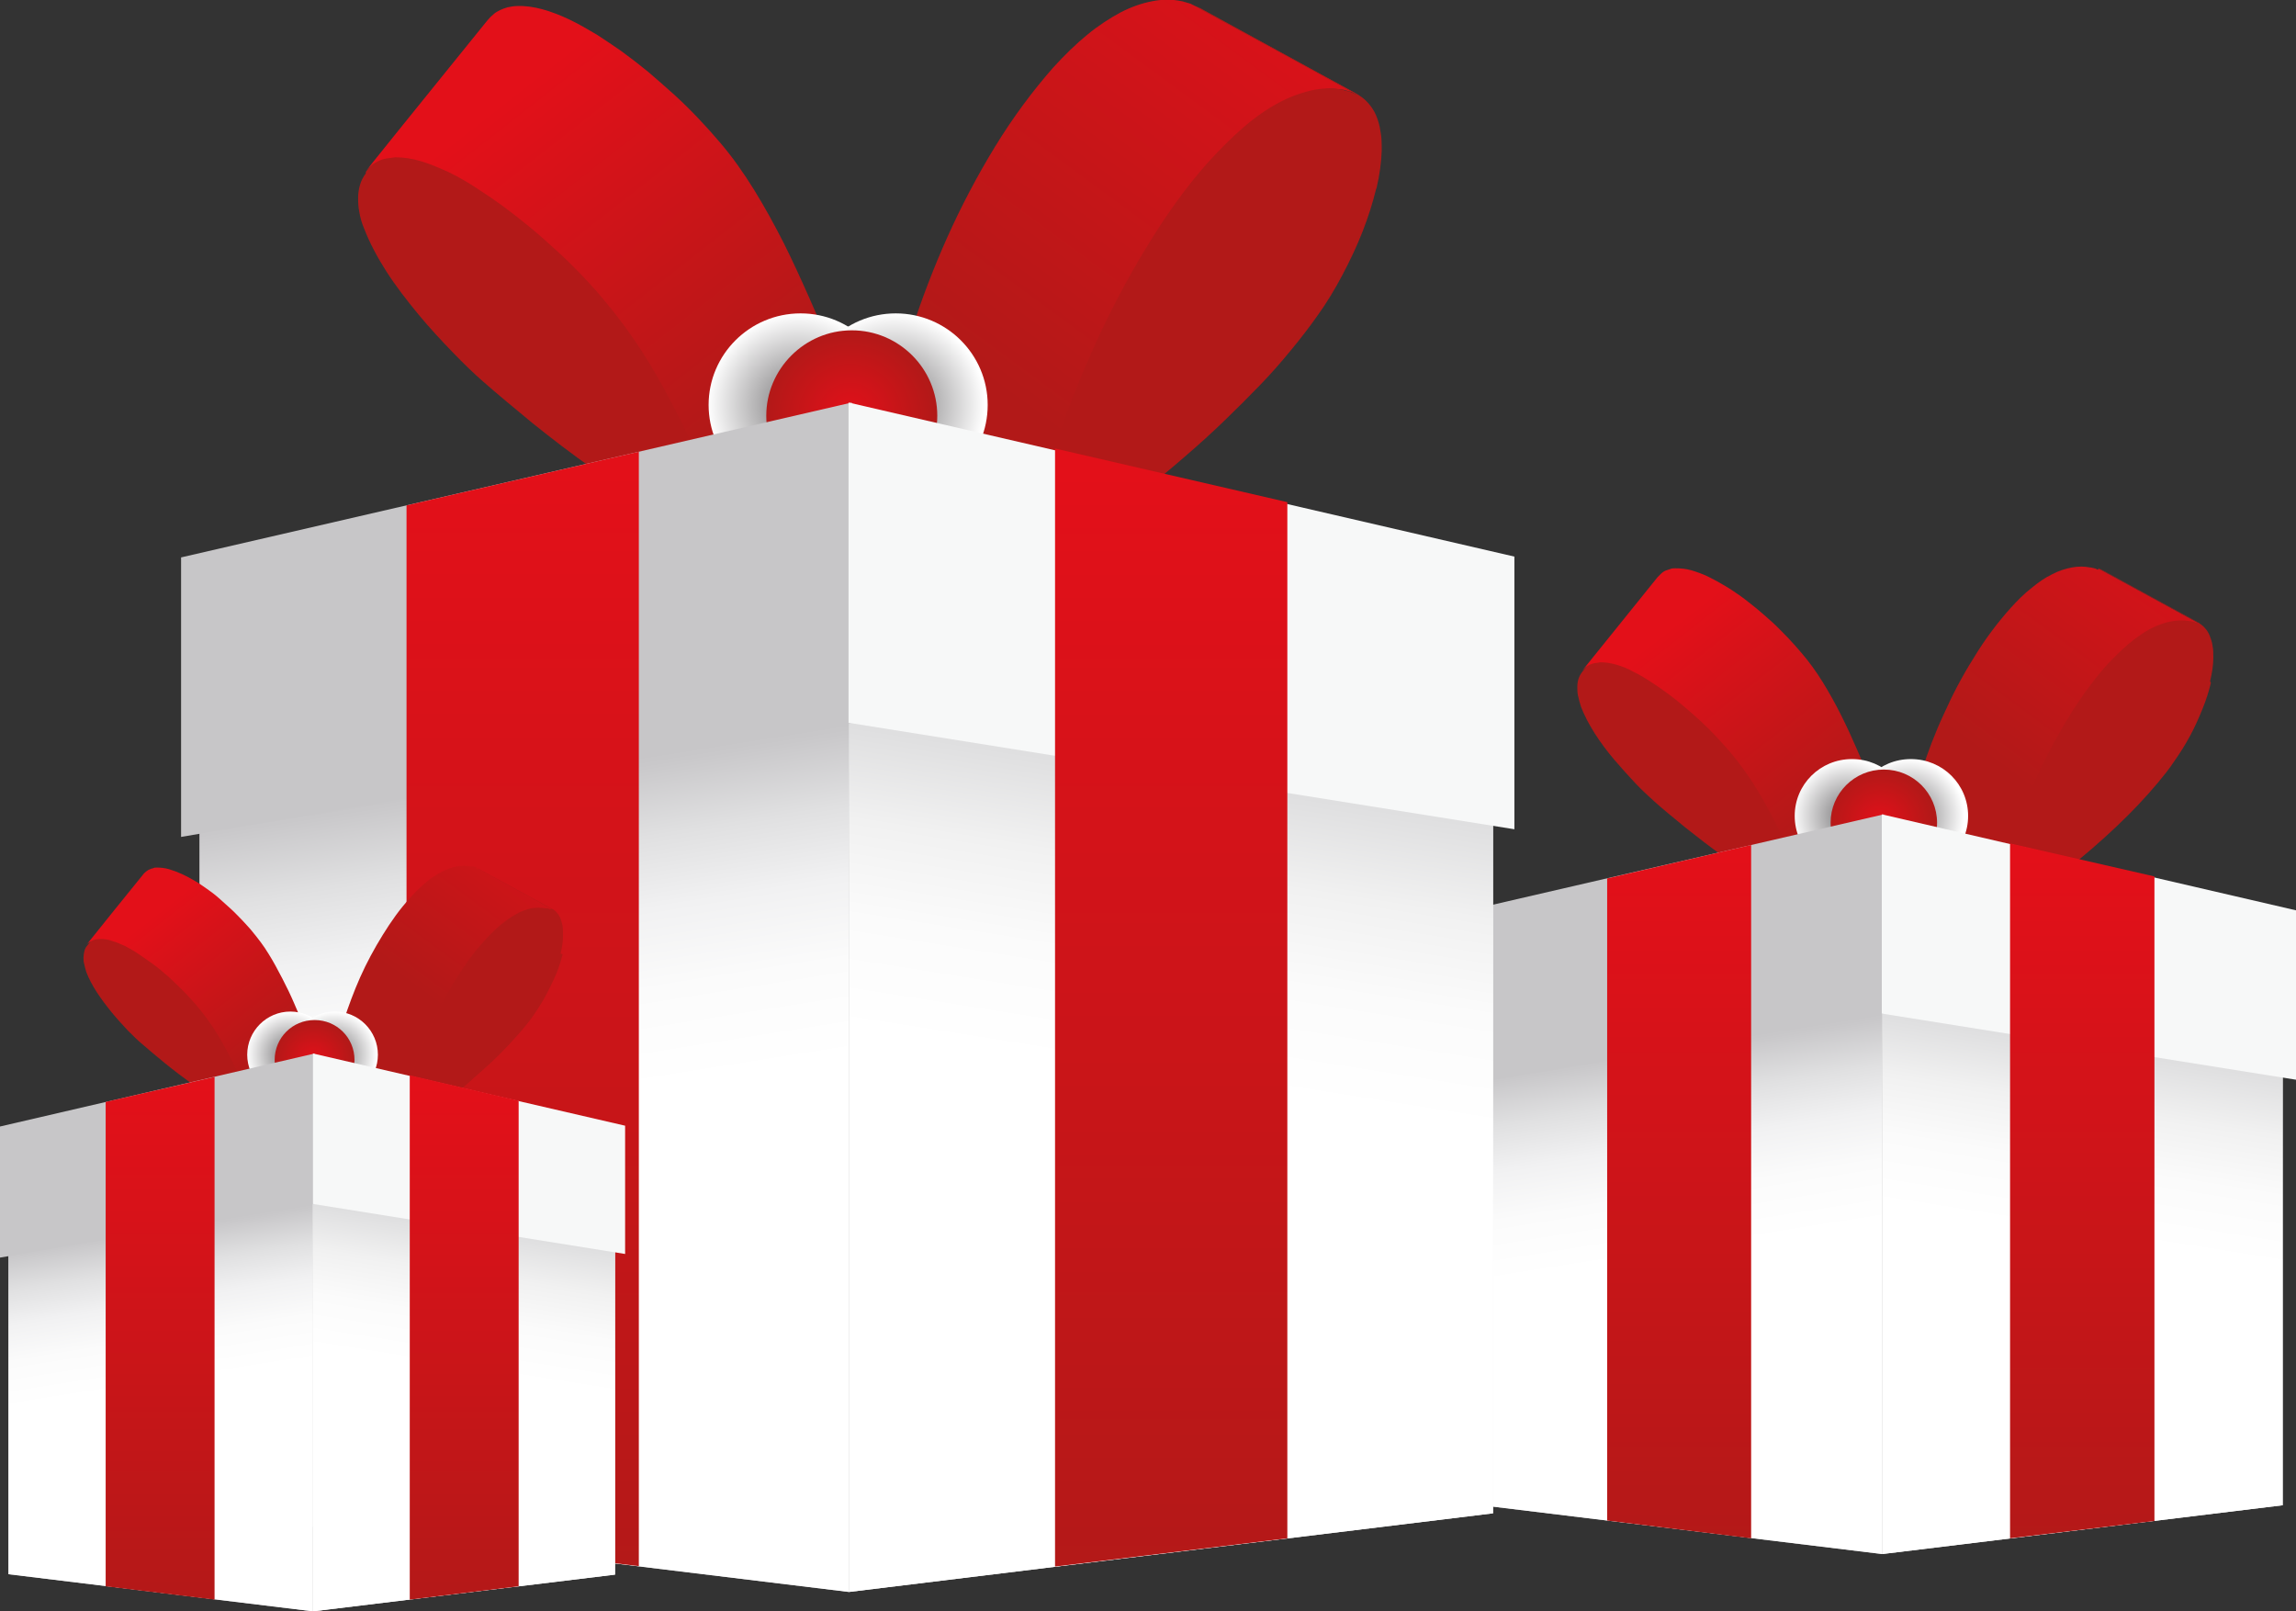
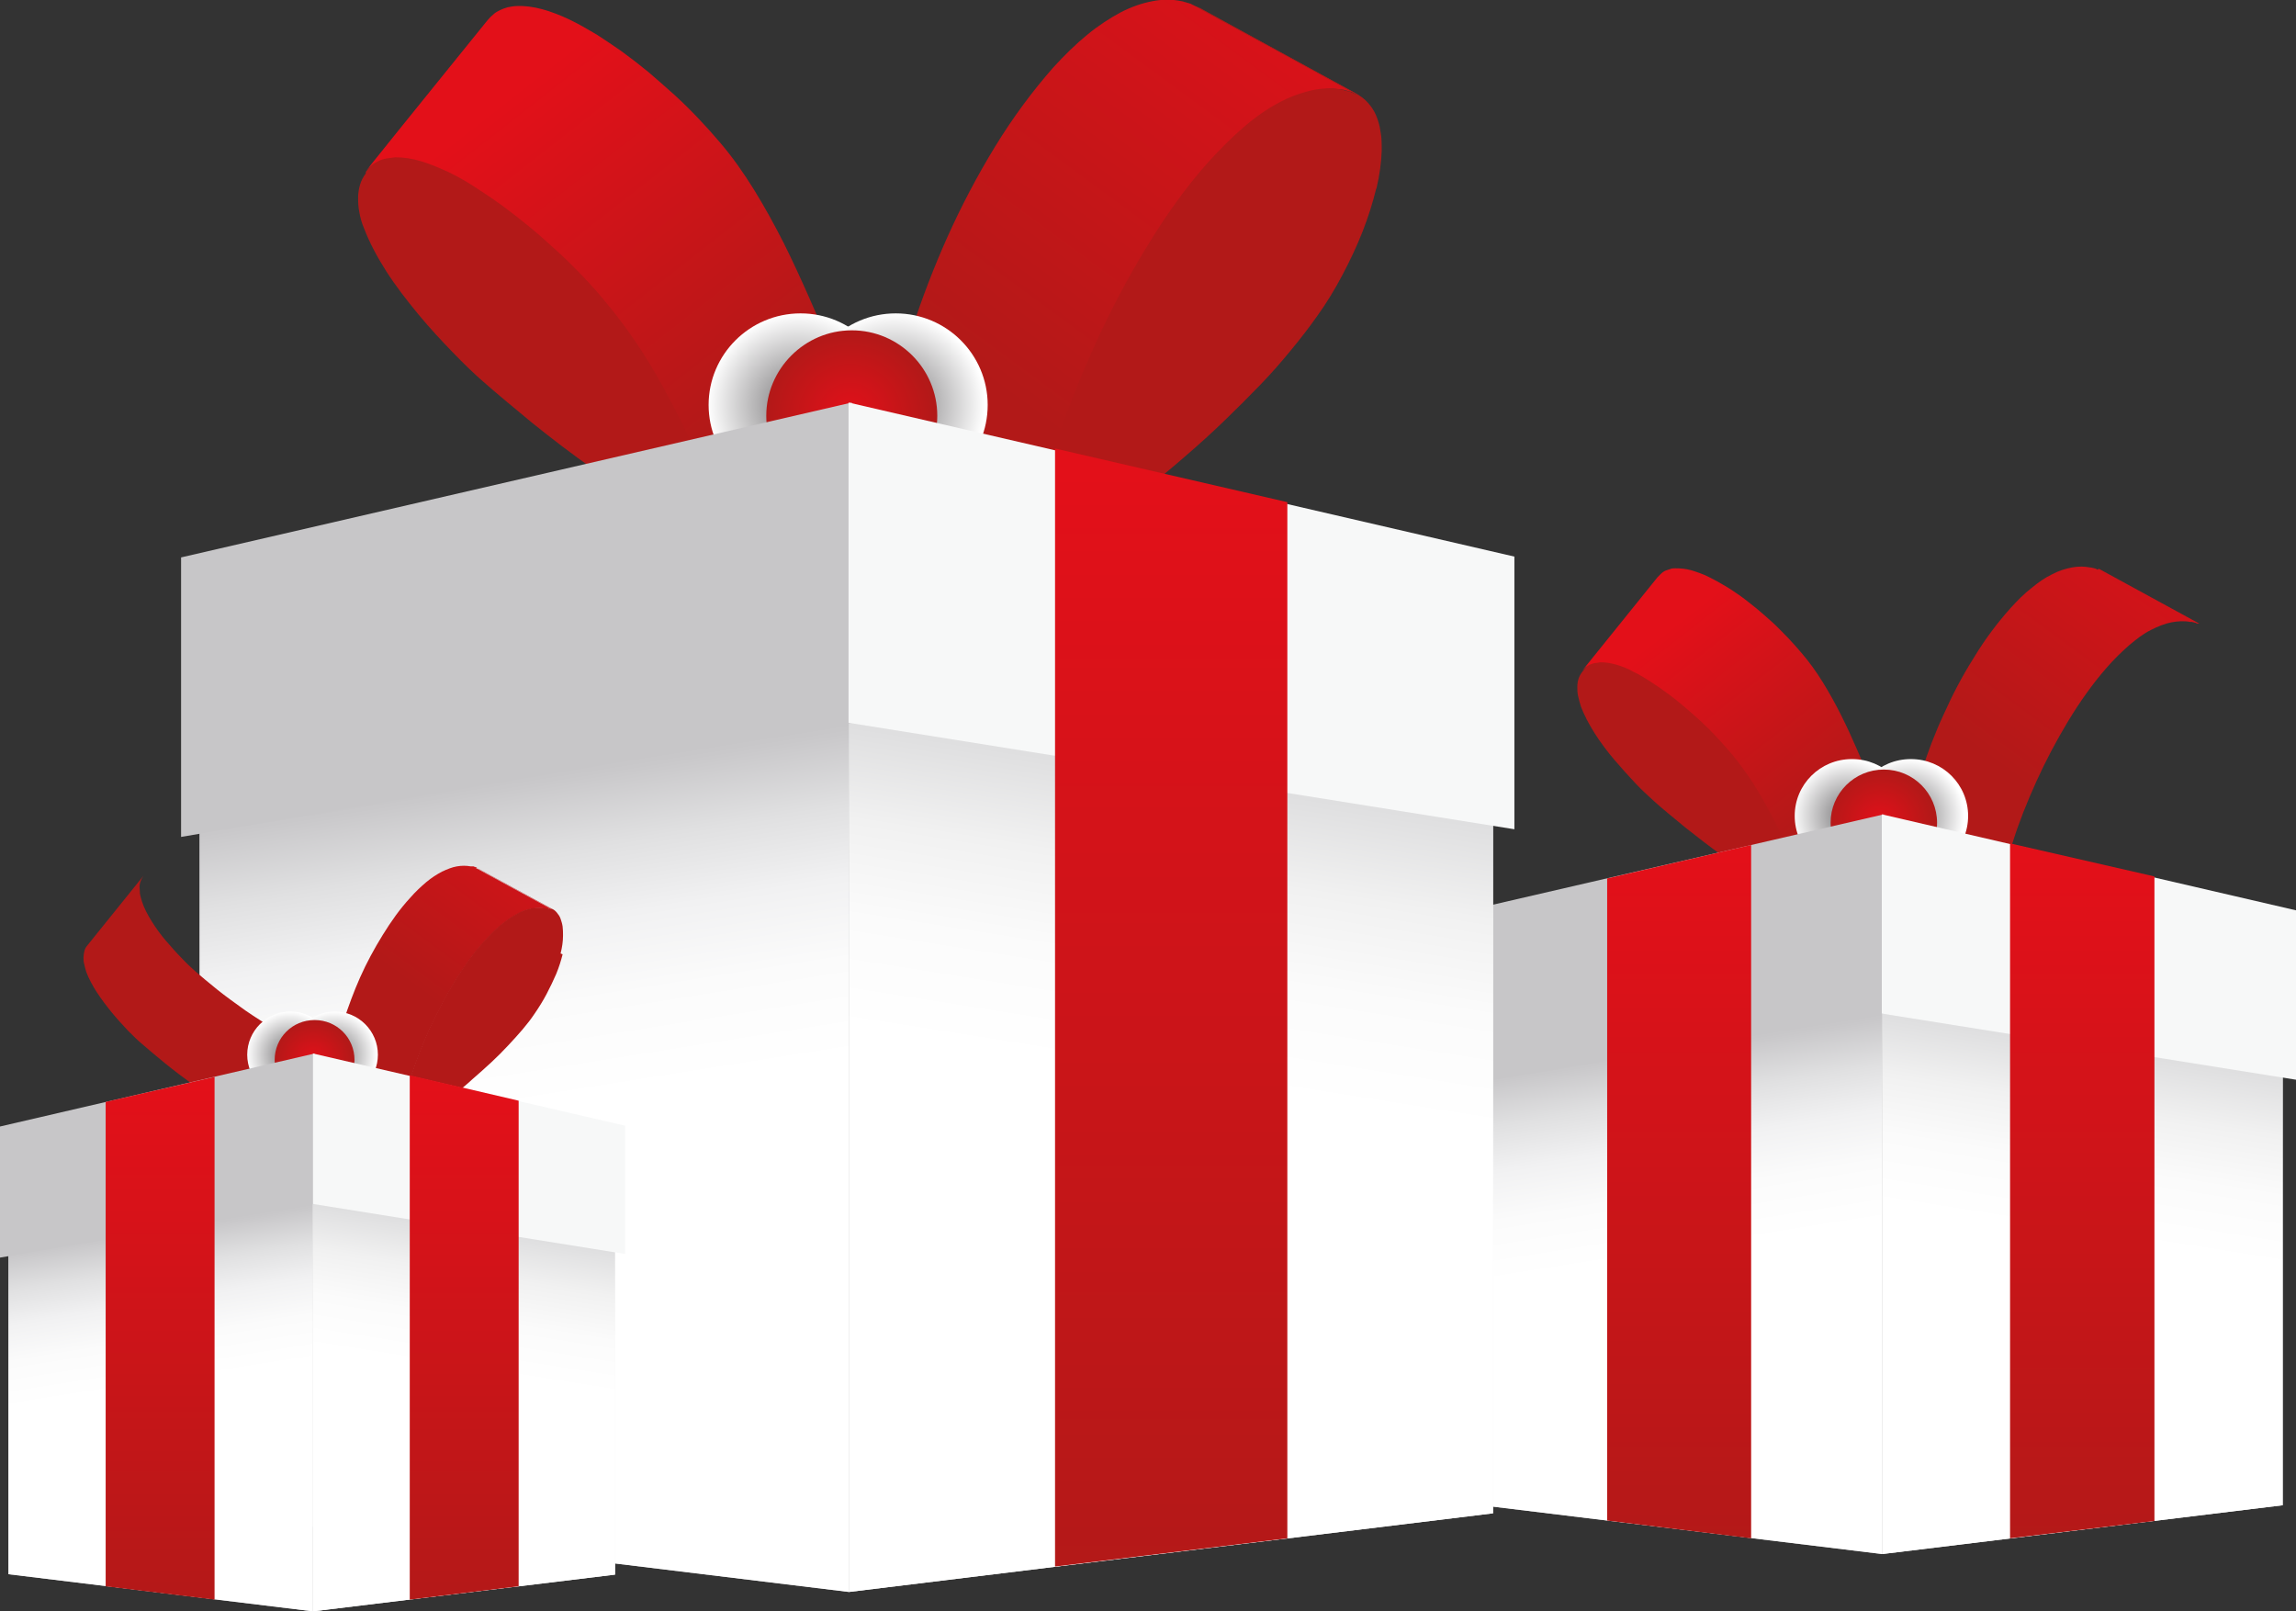
<svg xmlns="http://www.w3.org/2000/svg" xmlns:xlink="http://www.w3.org/1999/xlink" viewBox="0 0 56.93 39.95">
  <rect x="0" y="0" width="56.93" height="39.95" fill="#333333" stroke="none" />
  <defs>
    <style>      .cls-1 {        fill: url(#linear-gradient-15);      }      .cls-2 {        fill: url(#linear-gradient-13);      }      .cls-3 {        fill: url(#linear-gradient-2);      }      .cls-4 {        fill: url(#radial-gradient-9);      }      .cls-5 {        fill: url(#linear-gradient-10);      }      .cls-6 {        fill: url(#linear-gradient-12);      }      .cls-7 {        fill: #b21918;      }      .cls-8 {        fill: url(#radial-gradient);      }      .cls-8, .cls-9, .cls-10, .cls-11, .cls-12, .cls-13, .cls-14 {        mix-blend-mode: multiply;      }      .cls-9 {        fill: url(#radial-gradient-7);      }      .cls-15 {        fill: url(#linear-gradient-4);      }      .cls-16 {        fill: #f7f8f8;      }      .cls-17 {        fill: url(#radial-gradient-3);      }      .cls-18 {        fill: url(#linear-gradient-3);      }      .cls-19 {        fill: url(#linear-gradient-5);      }      .cls-20 {        isolation: isolate;      }      .cls-21 {        fill: url(#linear-gradient-8);      }      .cls-10 {        fill: url(#radial-gradient-5);      }      .cls-11 {        fill: url(#radial-gradient-8);      }      .cls-22 {        fill: url(#linear-gradient-14);      }      .cls-23 {        fill: url(#linear-gradient-17);      }      .cls-24 {        fill: url(#linear-gradient-7);      }      .cls-25 {        fill: url(#linear-gradient-9);      }      .cls-26 {        fill: url(#linear-gradient-11);      }      .cls-27 {        fill: url(#linear-gradient-6);      }      .cls-13 {        fill: url(#radial-gradient-2);      }      .cls-28 {        fill: url(#radial-gradient-6);      }      .cls-29 {        fill: #c7c6c8;      }      .cls-30 {        fill: url(#linear-gradient-16);      }      .cls-14 {        fill: url(#radial-gradient-4);      }      .cls-31 {        fill: url(#linear-gradient);      }      .cls-32 {        fill: url(#linear-gradient-18);      }    </style>
    <linearGradient id="linear-gradient" x1="-5113.64" y1="2922" x2="-5115.41" y2="2930.76" gradientTransform="translate(4644.37 -1350.9) rotate(21.03) scale(.74 1)" gradientUnits="userSpaceOnUse">
      <stop offset="0" stop-color="#e31019" />
      <stop offset="1" stop-color="#b21918" />
    </linearGradient>
    <linearGradient id="linear-gradient-2" x1="2236.21" y1="-1528.03" x2="2238.5" y2="-1522.41" gradientTransform="translate(-1692.56 2096.36) rotate(-15.85)" xlink:href="#linear-gradient" />
    <radialGradient id="radial-gradient" cx="56.75" cy="20.23" fx="56.75" fy="20.23" r="1.41" gradientTransform="translate(-10.91)" gradientUnits="userSpaceOnUse">
      <stop offset="0" stop-color="#747274" />
      <stop offset="1" stop-color="#fff" />
    </radialGradient>
    <radialGradient id="radial-gradient-2" cx="58.21" fx="58.21" r="1.41" xlink:href="#radial-gradient" />
    <radialGradient id="radial-gradient-3" cx="57.53" cy="20.4" fx="57.53" fy="20.4" r="1.32" gradientTransform="translate(-10.91)" gradientUnits="userSpaceOnUse">
      <stop offset="0" stop-color="#e31019" />
      <stop offset="1" stop-color="#b21918" />
    </radialGradient>
    <linearGradient id="linear-gradient-3" x1="42.93" y1="39.13" x2="40.77" y2="25.52" gradientUnits="userSpaceOnUse">
      <stop offset=".59" stop-color="#fff" />
      <stop offset=".7" stop-color="#fbfbfb" />
      <stop offset=".79" stop-color="#f1f1f2" />
      <stop offset=".87" stop-color="#e0e0e1" />
      <stop offset=".95" stop-color="#c9c8ca" />
      <stop offset=".96" stop-color="#c7c6c8" />
    </linearGradient>
    <linearGradient id="linear-gradient-4" x1="50.47" y1="38.48" x2="52.57" y2="25.25" gradientUnits="userSpaceOnUse">
      <stop offset=".59" stop-color="#fff" />
      <stop offset=".72" stop-color="#fbfbfb" />
      <stop offset=".83" stop-color="#f1f1f1" />
      <stop offset=".93" stop-color="#e0e0e1" />
      <stop offset=".96" stop-color="#dbdbdc" />
    </linearGradient>
    <linearGradient id="linear-gradient-5" x1="41.64" y1="21.23" x2="41.64" y2="38.8" gradientTransform="matrix(1,0,0,1,0,0)" xlink:href="#linear-gradient" />
    <linearGradient id="linear-gradient-6" x1="13716.94" y1="21.24" x2="13716.94" y2="38.79" gradientTransform="translate(13768.57) rotate(-180) scale(1 -1)" xlink:href="#linear-gradient" />
    <linearGradient id="linear-gradient-7" x1="-5147.98" y1="2916.97" x2="-5150.83" y2="2931.05" xlink:href="#linear-gradient" />
    <linearGradient id="linear-gradient-8" x1="2211.96" y1="-1548.52" x2="2215.64" y2="-1539.49" gradientTransform="translate(-1692.56 2096.36) rotate(-15.85)" xlink:href="#linear-gradient" />
    <radialGradient id="radial-gradient-4" cx="30.72" cy="10.04" fx="30.72" fy="10.04" r="2.27" xlink:href="#radial-gradient" />
    <radialGradient id="radial-gradient-5" cx="33.07" cy="10.04" fx="33.07" fy="10.04" r="2.27" xlink:href="#radial-gradient" />
    <radialGradient id="radial-gradient-6" cx="31.99" cy="10.31" fx="31.99" fy="10.31" r="2.11" xlink:href="#radial-gradient-3" />
    <linearGradient id="linear-gradient-9" x1="15.04" y1="40.42" x2="11.57" y2="18.55" xlink:href="#linear-gradient-3" />
    <linearGradient id="linear-gradient-10" x1="27.17" y1="39.39" x2="30.54" y2="18.1" xlink:href="#linear-gradient-4" />
    <linearGradient id="linear-gradient-11" x1="12.96" y1="11.65" x2="12.96" y2="39.9" gradientTransform="matrix(1,0,0,1,0,0)" xlink:href="#linear-gradient" />
    <linearGradient id="linear-gradient-12" x1="13739.54" y1="11.66" x2="13739.54" y2="39.88" gradientTransform="translate(13768.57) rotate(-180) scale(1 -1)" xlink:href="#linear-gradient" />
    <linearGradient id="linear-gradient-13" x1="-5160.83" y1="2943.4" x2="-5162.16" y2="2950" xlink:href="#linear-gradient" />
    <linearGradient id="linear-gradient-14" x1="2198.14" y1="-1531.46" x2="2199.87" y2="-1527.23" gradientTransform="translate(-1692.56 2096.36) rotate(-15.85)" xlink:href="#linear-gradient" />
    <radialGradient id="radial-gradient-7" cx="18.09" cy="26.15" fx="18.09" fy="26.15" r="1.07" xlink:href="#radial-gradient" />
    <radialGradient id="radial-gradient-8" cx="19.19" cy="26.15" fx="19.19" fy="26.15" r="1.07" xlink:href="#radial-gradient" />
    <radialGradient id="radial-gradient-9" cx="18.68" cy="26.28" fx="18.68" fy="26.28" r=".99" xlink:href="#radial-gradient-3" />
    <linearGradient id="linear-gradient-15" x1="4.94" y1="40.4" x2="3.32" y2="30.14" xlink:href="#linear-gradient-3" />
    <linearGradient id="linear-gradient-16" x1="10.63" y1="39.91" x2="12.21" y2="29.93" xlink:href="#linear-gradient-4" />
    <linearGradient id="linear-gradient-17" x1="3.97" y1="26.91" x2="3.97" y2="40.16" gradientTransform="matrix(1,0,0,1,0,0)" xlink:href="#linear-gradient" />
    <linearGradient id="linear-gradient-18" x1="13757.07" y1="26.92" x2="13757.07" y2="40.15" gradientTransform="translate(13768.57) rotate(-180) scale(1 -1)" xlink:href="#linear-gradient" />
  </defs>
  <g class="cls-20">
    <g id="katman_2" data-name="katman 2">
      <g id="Layer_1" data-name="Layer 1">
        <g>
          <g>
            <g>
              <path class="cls-31" d="M52.02,14.09c.84.46,1.67.91,2.51,1.37,0,0,0,0-.01,0,0,0,0,0-.01,0,0,0,0,0-.01,0,0,0,0,0-.02,0-.01,0-.03-.01-.04-.02-.01,0-.03,0-.04-.01-.01,0-.03,0-.04-.01-.01,0-.03,0-.05,0-.15-.03-.31-.02-.47.01-.16.03-.33.1-.51.19-.18.09-.35.22-.54.38-.18.16-.37.34-.56.56-.34.39-.66.84-.95,1.32-.29.48-.56.99-.79,1.5-.23.51-.43,1.01-.58,1.49-.15.47-.27.91-.33,1.29l-2.22-1.86c.06-.36.16-.77.3-1.21.14-.44.32-.92.54-1.39.21-.47.46-.95.74-1.39.27-.45.58-.86.9-1.22.18-.2.35-.37.53-.51.17-.14.34-.26.51-.34.17-.09.33-.14.49-.17.16-.03.31-.03.46,0,.02,0,.03,0,.05.01.01,0,.03,0,.04.01.01,0,.03,0,.04.01.01,0,.03.01.04.02,0,0,.01,0,.01,0,0,0,0,0,.01,0,0,0,0,0,.01,0,0,0,0,0,.01,0Z" />
-               <path class="cls-7" d="M54.8,16.89c.05-.21.08-.4.08-.58,0-.11,0-.21-.02-.3-.01-.09-.04-.17-.07-.25-.03-.07-.07-.14-.12-.19-.05-.06-.11-.1-.17-.14l-2.51-1.37h0s.07.04.11.07c.8.44,1.6.87,2.4,1.31,0,0,0,0-.01,0,0,0,0,0-.01,0,0,0,0,0-.01,0,0,0,0,0-.02,0-.01,0-.03-.01-.04-.02-.01,0-.03,0-.04-.01-.01,0-.03,0-.04-.01-.02,0-.03,0-.05,0-.15-.03-.31-.02-.47.01-.16.03-.33.1-.51.19-.18.1-.35.22-.54.38-.18.16-.37.34-.56.55-.34.39-.66.84-.95,1.32s-.56.99-.79,1.5c-.23.51-.43,1.01-.58,1.49-.15.47-.27.91-.33,1.29l-1.83-1.53c-.11.06-.21.11-.31.15l2.21,1.88c.15-.07.32-.16.49-.27.18-.11.36-.23.56-.37.19-.14.39-.28.59-.44.2-.16.4-.33.6-.5.22-.19.42-.37.62-.56.2-.19.38-.37.55-.55.17-.18.33-.36.48-.54.14-.17.28-.34.39-.51.15-.21.28-.42.4-.64.12-.22.22-.45.31-.67.09-.22.16-.44.21-.65Z" />
            </g>
            <g>
              <path class="cls-7" d="M45.51,19.45c-.37-.21-.73-.44-1.07-.68-.34-.23-.65-.47-.93-.69-.28-.22-.52-.43-.72-.6-.13-.12-.29-.26-.45-.43-.17-.17-.34-.36-.51-.57-.17-.2-.33-.42-.47-.64-.14-.22-.25-.44-.32-.65-.03-.09-.05-.17-.06-.25-.01-.08-.02-.15-.01-.23,0-.07.02-.14.04-.2.02-.06.05-.12.09-.17,0,0,0,0,0,0,0,0,0,0,0,0,0,0,0,0,0,0,0,0,0,0,0,0-.62.77-1.25,1.55-1.87,2.32,0,0,0,0,0,0,0,0,0,0,0,0,0,0,0,0,0,0,0,0,0,0,0,0-.04.05-.07.11-.09.17-.02.06-.03.13-.03.2,0,.07,0,.15.02.23.02.08.04.17.07.26.08.21.2.44.34.66.14.22.31.45.49.66.18.21.36.41.53.59.17.18.34.33.47.45.2.18.46.39.75.63.29.23.61.48.96.73.35.25.72.5,1.1.72.38.23.78.44,1.17.6l1.64-2.57c-.38-.15-.77-.34-1.14-.55Z" />
              <path class="cls-3" d="M46.59,19.86c-.02-.05-.04-.1-.06-.15-.02-.05-.04-.1-.07-.16-.02-.05-.04-.11-.07-.16-.11-.27-.23-.54-.35-.82-.12-.28-.25-.56-.39-.84-.14-.28-.29-.55-.45-.81-.16-.26-.34-.51-.53-.73-.1-.12-.21-.24-.33-.37-.12-.12-.24-.25-.37-.37-.13-.12-.27-.24-.4-.35-.14-.11-.27-.22-.41-.32-.12-.08-.24-.17-.38-.25-.13-.08-.28-.16-.42-.23-.14-.07-.29-.12-.42-.16-.14-.04-.27-.05-.4-.05-.05,0-.09,0-.13.02-.04.01-.08.03-.12.04-.04.02-.07.04-.1.07-.03.03-.06.06-.09.09-.62.77-1.25,1.55-1.87,2.32.03-.03.06-.06.09-.09.03-.02.07-.05.1-.06.04-.02.08-.03.12-.04.04,0,.09-.01.14-.02.13,0,.26.02.4.06.14.04.29.1.43.18.15.07.29.16.43.25.14.09.27.18.39.27.14.1.29.22.43.34.14.12.28.24.42.37.14.13.27.26.39.39.12.13.24.26.34.38.2.23.38.49.56.76.17.27.33.55.48.84.15.28.29.57.42.86.13.29.25.57.37.84.02.06.05.11.07.17.02.05.05.11.07.16.02.05.05.1.07.16.02.05.05.1.07.15l1.64-2.57s-.04-.1-.06-.15Z" />
            </g>
            <path class="cls-8" d="M47.34,20.23c0,.78-.63,1.41-1.42,1.41s-1.42-.63-1.42-1.41.63-1.41,1.42-1.41,1.42.63,1.42,1.41Z" />
            <path class="cls-13" d="M48.8,20.23c0,.78-.63,1.41-1.42,1.41s-1.42-.63-1.42-1.41.63-1.41,1.42-1.41,1.42.63,1.42,1.41Z" />
            <path class="cls-17" d="M48.03,20.4c0,.73-.59,1.32-1.32,1.32s-1.32-.59-1.32-1.32.59-1.32,1.32-1.32,1.32.59,1.32,1.32Z" />
            <polygon class="cls-29" points="46.67 38.53 36.65 37.31 36.65 26.17 46.67 24.95 46.67 38.53" />
            <g class="cls-12">
              <polygon class="cls-18" points="46.67 38.53 36.65 37.31 36.65 26.17 46.67 24.95 46.67 38.53" />
            </g>
            <polygon class="cls-16" points="56.6 26.17 56.6 37.32 46.67 38.53 46.67 24.95 56.6 26.17" />
            <g class="cls-12">
              <polygon class="cls-15" points="56.6 26.17 56.6 37.32 46.67 38.53 46.67 24.95 56.6 26.17" />
            </g>
            <polygon class="cls-29" points="46.71 20.19 36.37 22.58 36.37 26.89 46.71 25.13 46.71 20.19" />
            <polygon class="cls-16" points="46.66 25.13 56.93 26.77 56.93 22.57 46.66 20.19 46.66 25.13 46.66 25.13" />
            <polygon class="cls-19" points="43.42 38.14 39.85 37.7 39.85 21.78 43.42 20.95 43.42 38.14" />
            <polygon class="cls-27" points="49.84 38.14 53.42 37.71 53.42 21.73 49.84 20.91 49.84 38.14" />
          </g>
          <g>
            <g>
              <path class="cls-24" d="M29.66.16c1.35.73,2.69,1.47,4.04,2.2,0,0-.02,0-.02-.01,0,0-.02,0-.02-.01,0,0-.02,0-.02-.01,0,0-.02,0-.02-.01-.02,0-.04-.02-.07-.03-.02,0-.04-.02-.07-.02-.02,0-.05-.01-.07-.02-.02,0-.05-.01-.07-.02-.24-.04-.49-.04-.76.02-.26.06-.54.16-.82.31-.28.15-.57.35-.86.6-.29.25-.59.55-.9.89-.55.62-1.06,1.34-1.53,2.12-.47.77-.9,1.59-1.27,2.41-.37.82-.69,1.63-.94,2.39-.25.76-.43,1.47-.54,2.08l-3.57-2.99c.09-.57.25-1.24.48-1.95.23-.71.52-1.47.86-2.23.34-.76.74-1.52,1.18-2.24.44-.72.93-1.38,1.44-1.96.29-.32.57-.59.85-.82.28-.23.56-.41.82-.55.27-.14.53-.23.79-.28.25-.05.5-.05.73,0,.02,0,.05.01.07.02.02,0,.05.01.07.02.02,0,.04.01.07.02.02,0,.04.02.06.03,0,0,.02,0,.02.01,0,0,.02,0,.02.01,0,0,.02,0,.02.01,0,0,.02,0,.02.01Z" />
              <path class="cls-7" d="M34.13,4.67c.08-.33.12-.65.13-.93,0-.17,0-.34-.03-.48-.02-.15-.06-.28-.11-.4-.05-.12-.12-.22-.2-.31-.08-.09-.17-.16-.28-.22L29.61.12h0c.06.03.12.07.17.12,1.29.7,2.57,1.4,3.86,2.11,0,0-.02,0-.02-.01,0,0-.02,0-.02-.01,0,0-.02,0-.02-.01,0,0-.02,0-.02-.01-.02,0-.04-.02-.07-.03-.02,0-.04-.02-.07-.02-.02,0-.05-.01-.07-.02-.02,0-.05-.01-.07-.02-.24-.04-.49-.04-.76.02-.26.06-.54.16-.82.31-.28.15-.57.35-.86.6-.29.25-.59.55-.9.89-.55.62-1.06,1.34-1.53,2.12-.47.77-.9,1.59-1.27,2.41-.37.82-.69,1.63-.94,2.39-.25.76-.43,1.47-.54,2.08l-2.95-2.46c-.17.09-.34.17-.49.24l3.56,3.03c.24-.11.51-.26.79-.43.28-.17.58-.37.89-.59.31-.22.63-.46.95-.71.32-.25.65-.52.97-.8.35-.3.68-.6.99-.9.31-.3.61-.6.89-.89.28-.29.53-.58.76-.86.23-.28.44-.55.63-.82.24-.33.45-.68.64-1.04.19-.36.36-.72.5-1.08.14-.36.25-.71.33-1.04Z" />
            </g>
            <g>
              <path class="cls-7" d="M19.19,8.78c-.6-.34-1.17-.71-1.72-1.09-.54-.38-1.05-.76-1.49-1.11-.45-.35-.84-.68-1.16-.96-.21-.19-.46-.42-.73-.7-.27-.27-.55-.59-.82-.92-.27-.33-.53-.68-.75-1.03-.22-.35-.4-.7-.52-1.04-.05-.14-.08-.28-.1-.4-.02-.13-.03-.25-.02-.36,0-.11.03-.22.06-.32.03-.1.08-.19.14-.28,0,0,0,0,0-.01,0,0,0,0,0-.01,0,0,0,0,0-.01,0,0,0,0,0-.01-1,1.24-2.01,2.48-3.01,3.73,0,0,0,0,0,.01,0,0,0,0,0,.01,0,0,0,0,0,.01,0,0,0,0,0,.01-.06.08-.11.17-.14.27-.03.1-.05.21-.05.32,0,.11,0,.24.03.37.02.13.06.27.12.41.13.34.32.7.55,1.06.23.36.51.72.79,1.06.28.34.58.66.86.95.28.29.54.54.76.73.33.29.74.63,1.2,1.01.46.37.99.78,1.55,1.17.56.4,1.16.8,1.77,1.16.62.37,1.25.7,1.88.97l2.64-4.12c-.61-.24-1.23-.55-1.83-.89Z" />
              <path class="cls-21" d="M20.94,9.44c-.03-.08-.07-.16-.1-.24s-.07-.17-.11-.25-.07-.17-.11-.26c-.18-.43-.36-.87-.56-1.32-.2-.45-.41-.91-.63-1.35-.23-.45-.47-.89-.73-1.31-.26-.42-.54-.82-.85-1.18-.16-.19-.34-.39-.53-.59-.19-.2-.39-.4-.6-.59-.21-.19-.43-.38-.65-.57-.22-.18-.44-.35-.66-.51-.19-.13-.39-.27-.61-.41-.22-.13-.44-.26-.67-.37-.23-.11-.46-.2-.68-.26-.22-.06-.44-.09-.64-.08-.08,0-.15.02-.22.03-.07.02-.13.04-.19.07-.06.03-.12.06-.17.11-.05.04-.1.09-.14.14-1,1.24-2.01,2.48-3.01,3.73.04-.05.09-.1.14-.14.05-.04.11-.07.17-.1.06-.03.12-.05.19-.06.07-.01.14-.02.22-.03.2,0,.42.03.65.1.23.07.46.17.7.28.24.12.47.25.69.4.22.14.44.29.63.43.23.17.46.35.69.54.23.19.45.39.67.59.22.2.43.41.63.62.2.21.38.41.55.62.32.38.62.79.9,1.22.28.43.53.88.77,1.34.24.46.46.92.67,1.38.21.46.41.91.6,1.35.04.09.08.18.12.27.04.09.08.17.11.26.04.08.07.17.11.25.04.08.07.16.11.24l2.64-4.13c-.03-.08-.07-.16-.1-.24Z" />
            </g>
            <path class="cls-14" d="M22.13,10.04c0,1.26-1.02,2.27-2.28,2.27s-2.28-1.02-2.28-2.27,1.02-2.27,2.28-2.27,2.28,1.02,2.28,2.27Z" />
            <path class="cls-10" d="M24.49,10.04c0,1.26-1.02,2.27-2.28,2.27s-2.28-1.02-2.28-2.27,1.02-2.27,2.28-2.27,2.28,1.02,2.28,2.27Z" />
            <path class="cls-28" d="M23.24,10.31c0,1.17-.95,2.11-2.12,2.11s-2.12-.95-2.12-2.11.95-2.12,2.12-2.12,2.12.95,2.12,2.12Z" />
            <polygon class="cls-29" points="21.05 39.47 4.95 37.51 4.95 19.6 21.05 17.63 21.05 39.47" />
            <g class="cls-12">
              <polygon class="cls-25" points="21.05 39.47 4.95 37.51 4.95 19.6 21.05 17.63 21.05 39.47" />
            </g>
            <polygon class="cls-16" points="37.02 19.58 37.02 37.52 21.05 39.47 21.05 17.63 37.02 19.58" />
            <g class="cls-12">
              <polygon class="cls-5" points="37.02 19.58 37.02 37.52 21.05 39.47 21.05 17.63 37.02 19.58" />
            </g>
            <polygon class="cls-29" points="21.12 9.98 4.49 13.82 4.49 20.75 21.12 17.92 21.12 9.98" />
            <polygon class="cls-16" points="21.04 17.92 37.55 20.56 37.55 13.8 21.04 9.98 21.04 17.92 21.04 17.92" />
-             <polygon class="cls-26" points="15.84 38.83 10.08 38.13 10.08 12.53 15.84 11.2 15.84 38.83" />
            <polygon class="cls-6" points="26.16 38.84 31.92 38.14 31.92 12.45 26.16 11.12 26.16 38.84" />
          </g>
          <g>
            <g>
              <path class="cls-2" d="M11.8,21.52c.63.34,1.26.69,1.89,1.03,0,0,0,0-.01,0,0,0,0,0-.01,0,0,0,0,0-.01,0,0,0,0,0-.01,0,0,0-.02,0-.03-.01-.01,0-.02,0-.03-.01-.01,0-.02,0-.03,0-.01,0-.02,0-.03,0-.11-.02-.23-.02-.35,0-.12.03-.25.07-.38.15-.13.07-.27.17-.4.28-.14.12-.28.26-.42.42-.26.29-.5.63-.72.99-.22.36-.42.75-.6,1.13-.17.38-.32.76-.44,1.12-.12.36-.2.69-.25.97l-1.67-1.4c.04-.27.12-.58.23-.91.11-.33.24-.69.4-1.05.16-.36.35-.71.56-1.05.21-.34.43-.65.68-.92.13-.15.27-.28.4-.39.13-.11.26-.19.39-.26.13-.06.25-.11.37-.13.12-.02.23-.02.34,0,.01,0,.02,0,.03,0,.01,0,.02,0,.03,0,.01,0,.02,0,.03.01.01,0,.02,0,.03.01,0,0,0,0,.01,0,0,0,0,0,.01,0,0,0,0,0,.01,0,0,0,0,0,.01,0Z" />
              <path class="cls-7" d="M13.9,23.64c.04-.16.06-.3.06-.44,0-.08,0-.16-.01-.23-.01-.07-.03-.13-.05-.19-.02-.06-.05-.1-.09-.15s-.08-.08-.13-.1l-1.89-1.03h0s.06.03.08.05c.6.33,1.21.66,1.81.99,0,0,0,0-.01,0,0,0,0,0-.01,0s0,0-.01,0c0,0,0,0-.01,0,0,0-.02,0-.03-.01-.01,0-.02,0-.03-.01-.01,0-.02,0-.03,0-.01,0-.02,0-.03,0-.11-.02-.23-.02-.35,0-.12.03-.25.07-.38.15-.13.07-.27.17-.4.28s-.28.26-.42.42c-.26.29-.5.63-.72.99-.22.36-.42.75-.6,1.13-.17.38-.32.76-.44,1.12-.12.36-.2.69-.25.97l-1.38-1.16c-.08.04-.16.08-.23.11l1.67,1.42c.11-.05.24-.12.37-.2.13-.08.27-.17.42-.28.15-.1.3-.21.45-.33.15-.12.3-.24.45-.38.16-.14.32-.28.47-.42.15-.14.29-.28.42-.42.13-.14.25-.27.36-.4.11-.13.21-.26.29-.38.11-.16.21-.32.3-.49.09-.17.17-.34.24-.5.07-.17.12-.33.16-.49Z" />
            </g>
            <g>
              <path class="cls-7" d="M6.89,25.56c-.28-.16-.55-.33-.81-.51-.25-.18-.49-.35-.7-.52-.21-.17-.39-.32-.54-.45-.1-.09-.22-.2-.34-.33-.13-.13-.26-.28-.39-.43-.13-.15-.25-.32-.35-.48-.1-.16-.19-.33-.24-.49-.02-.07-.04-.13-.05-.19,0-.06-.01-.12-.01-.17,0-.05.01-.1.03-.15.02-.05.04-.09.07-.13,0,0,0,0,0,0,0,0,0,0,0,0,0,0,0,0,0,0,0,0,0,0,0,0-.47.58-.94,1.17-1.41,1.75,0,0,0,0,0,0,0,0,0,0,0,0,0,0,0,0,0,0,0,0,0,0,0,0-.03.04-.05.08-.06.13-.01.05-.02.1-.02.15,0,.05,0,.11.02.17.01.06.03.12.05.19.06.16.15.33.26.5.11.17.24.34.37.5s.27.31.4.45c.13.13.25.25.36.34.15.13.35.3.56.47.22.18.46.36.72.55.26.19.54.37.83.55.29.17.59.33.88.45l1.24-1.93c-.29-.11-.58-.26-.86-.42Z" />
-               <path class="cls-22" d="M7.71,25.87s-.03-.08-.05-.12c-.02-.04-.03-.08-.05-.12-.02-.04-.03-.08-.05-.12-.08-.2-.17-.41-.26-.62-.09-.21-.19-.42-.3-.63-.11-.21-.22-.42-.34-.61-.12-.2-.26-.38-.4-.55-.07-.09-.16-.18-.25-.28-.09-.09-.18-.19-.28-.28-.1-.09-.2-.18-.3-.27-.1-.09-.21-.17-.31-.24-.09-.06-.18-.13-.29-.19-.1-.06-.21-.12-.32-.17-.11-.05-.22-.09-.32-.12-.1-.03-.21-.04-.3-.04-.04,0-.07,0-.1.02-.03,0-.06.02-.09.03-.03.01-.05.03-.08.05-.02.02-.05.04-.07.07-.47.58-.94,1.16-1.41,1.75.02-.02.04-.05.07-.06.02-.02.05-.03.08-.05s.06-.02.09-.03c.03,0,.07-.01.1-.01.09,0,.2.01.3.05.11.03.22.08.33.13.11.06.22.12.32.19.1.07.2.14.29.2.11.08.22.16.32.25.11.09.21.18.31.28.1.1.2.19.29.29.09.1.18.19.26.29.15.18.29.37.42.57.13.2.25.41.36.63.11.22.22.43.32.65.1.22.19.43.28.63.02.04.04.08.05.12.02.04.04.08.05.12.02.04.04.08.05.12.02.04.03.08.05.11l1.24-1.93s-.03-.07-.05-.11Z" />
            </g>
            <path class="cls-9" d="M8.27,26.15c0,.59-.48,1.07-1.07,1.07s-1.07-.48-1.07-1.07.48-1.07,1.07-1.07,1.07.48,1.07,1.07Z" />
            <path class="cls-11" d="M9.37,26.15c0,.59-.48,1.07-1.07,1.07s-1.07-.48-1.07-1.07.48-1.07,1.07-1.07,1.07.48,1.07,1.07Z" />
            <path class="cls-4" d="M8.79,26.28c0,.55-.44.99-.99.99s-.99-.44-.99-.99.44-.99.99-.99.99.44.99.99Z" />
            <polygon class="cls-29" points="7.76 39.95 .21 39.03 .21 30.63 7.76 29.72 7.76 39.95" />
            <g class="cls-12">
              <polygon class="cls-1" points="7.76 39.95 .21 39.03 .21 30.63 7.76 29.72 7.76 39.95" />
            </g>
            <polygon class="cls-16" points="15.25 30.63 15.25 39.04 7.76 39.95 7.76 29.72 15.25 30.63" />
            <g class="cls-12">
              <polygon class="cls-30" points="15.25 30.63 15.25 39.04 7.76 39.95 7.76 29.72 15.25 30.63" />
            </g>
            <polygon class="cls-29" points="7.8 26.12 0 27.93 0 31.18 7.8 29.85 7.8 26.12" />
            <polygon class="cls-16" points="7.76 29.85 15.5 31.09 15.5 27.91 7.76 26.12 7.76 29.85 7.76 29.85" />
            <polygon class="cls-23" points="5.32 39.66 2.62 39.33 2.62 27.32 5.32 26.7 5.32 39.66" />
            <polygon class="cls-32" points="10.16 39.66 12.86 39.33 12.86 27.29 10.16 26.66 10.16 39.66" />
          </g>
        </g>
      </g>
    </g>
  </g>
</svg>